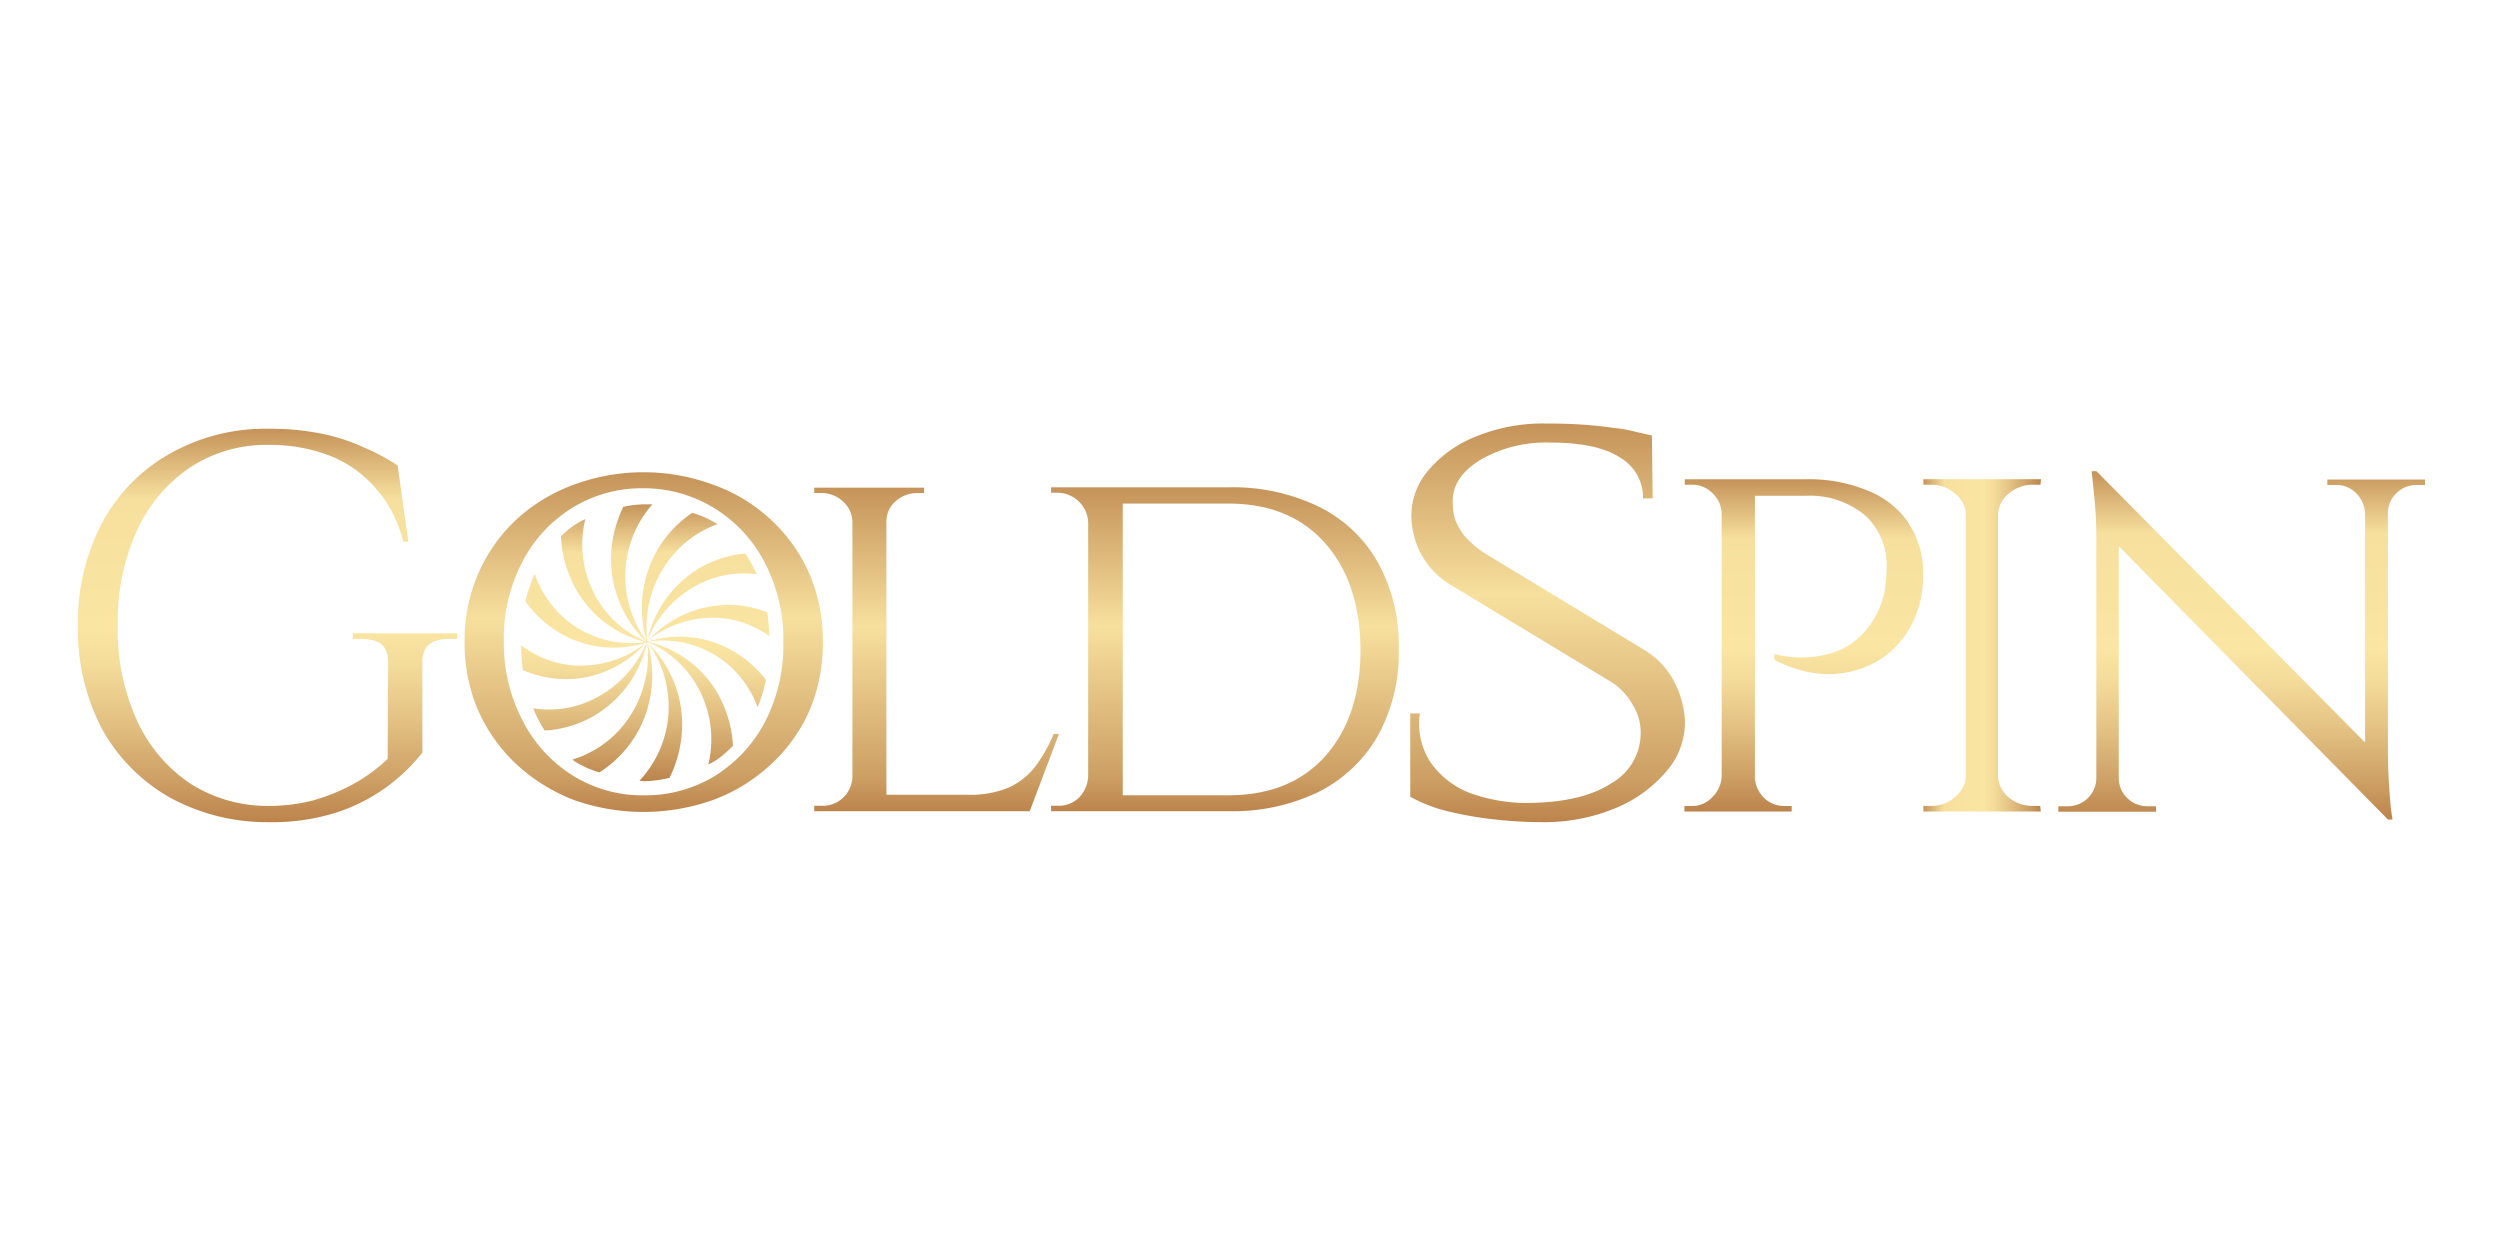
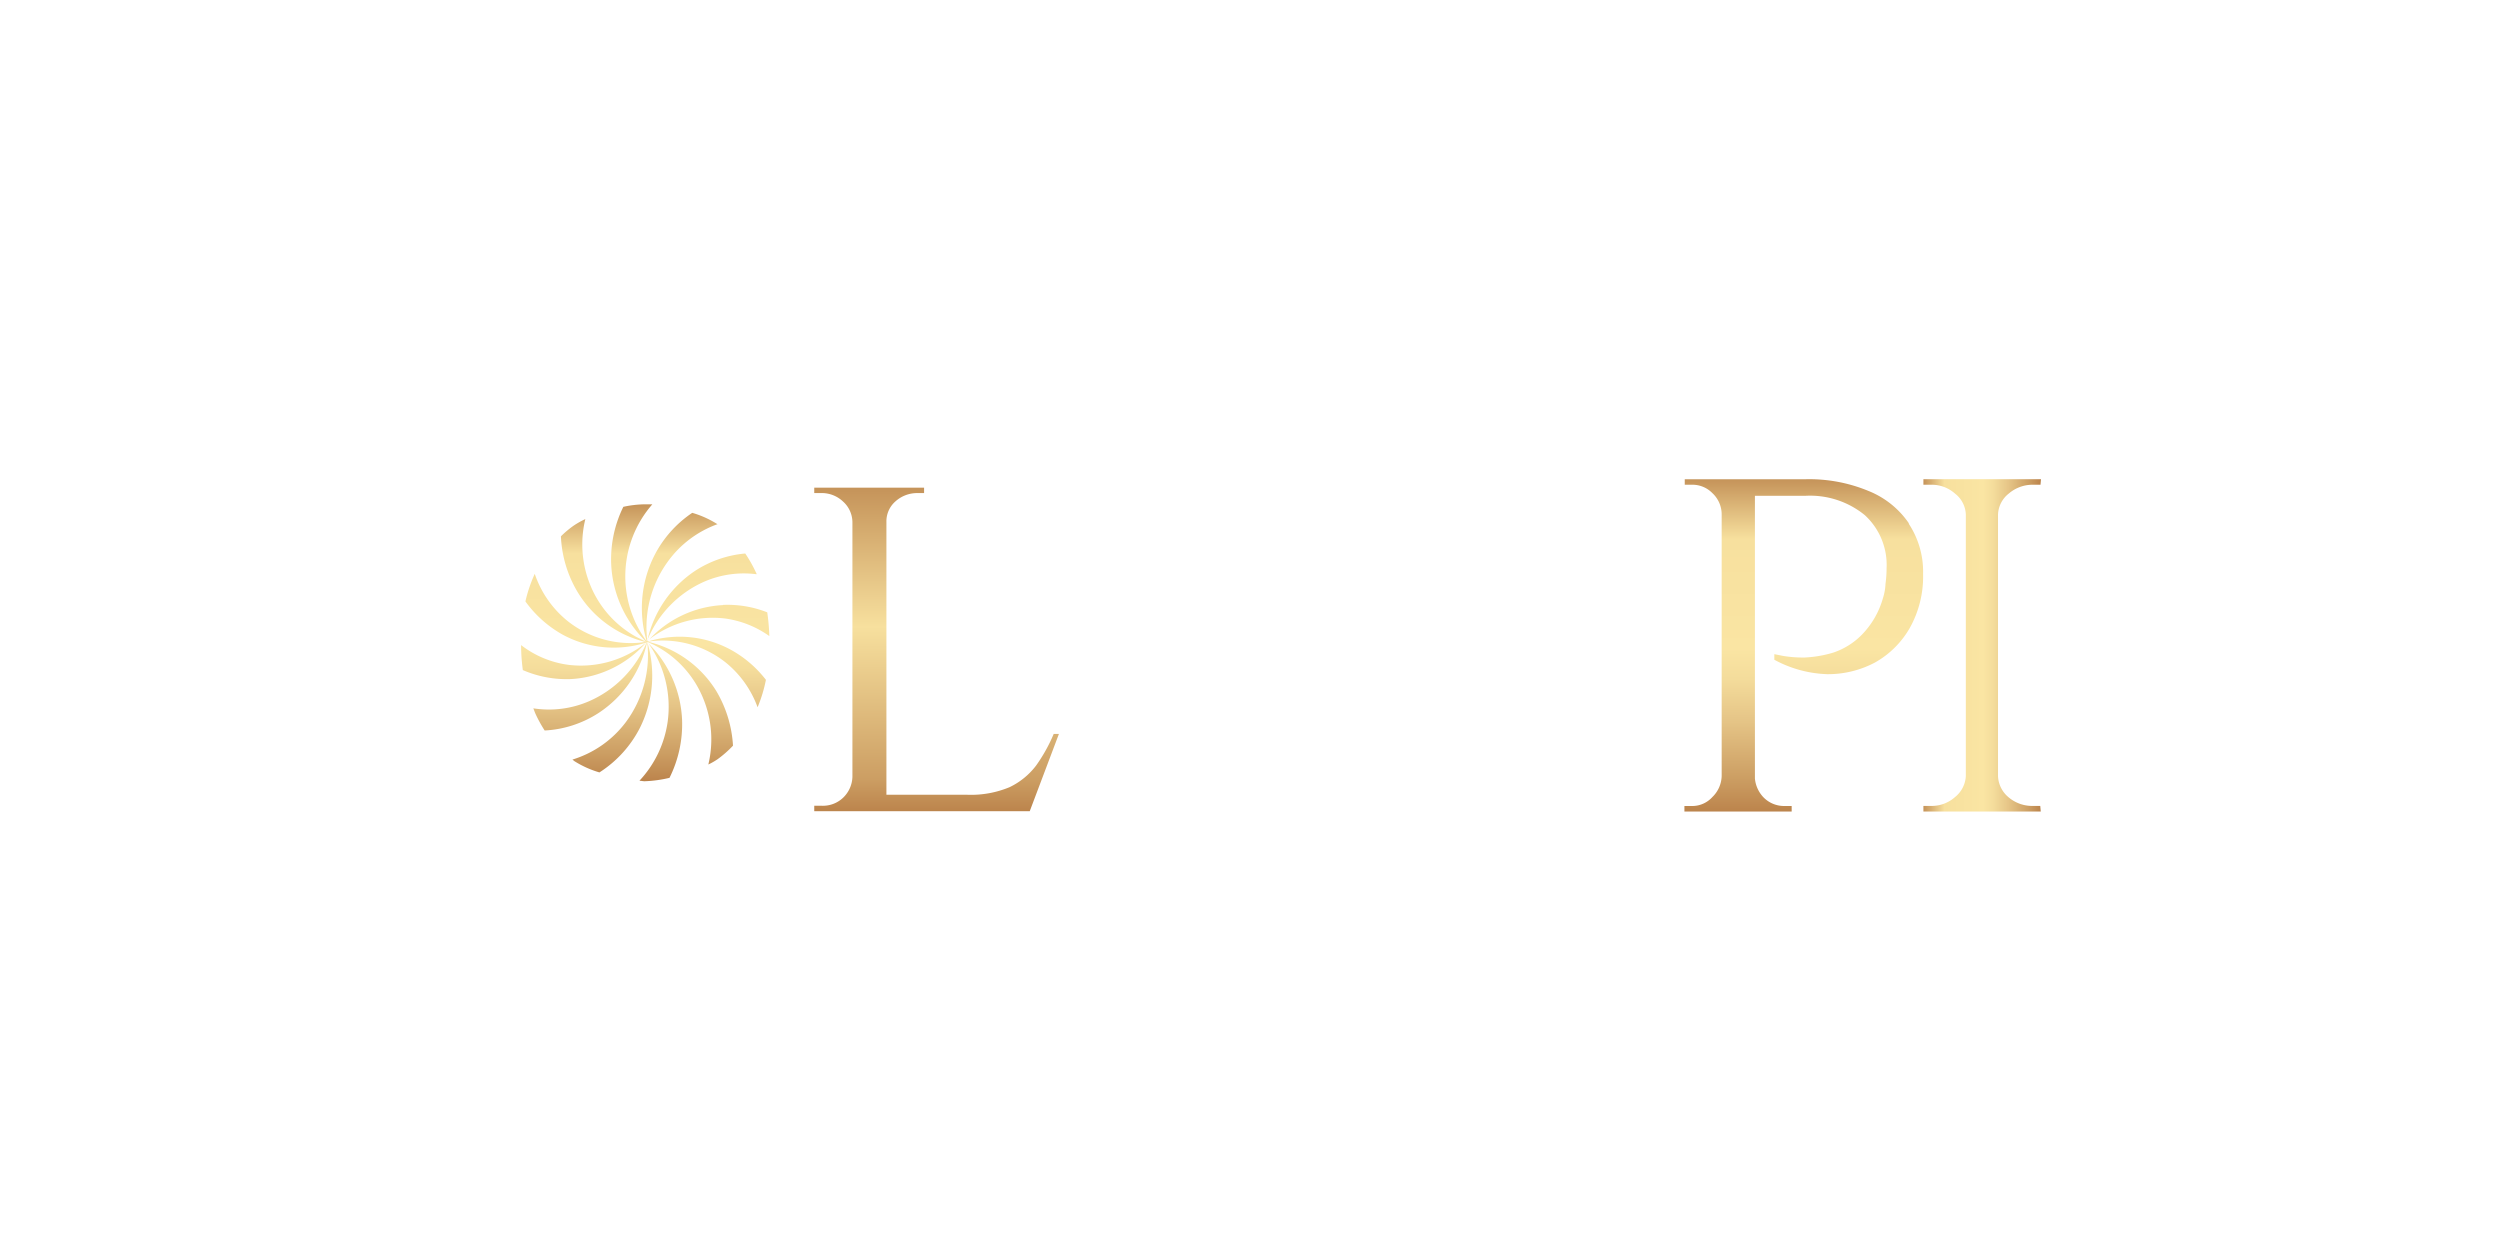
<svg xmlns="http://www.w3.org/2000/svg" xmlns:xlink="http://www.w3.org/1999/xlink" id="Layer_1" data-name="Layer 1" viewBox="0 0 300 150">
  <defs>
    <style>.cls-1{fill:url(#linear-gradient);}.cls-2{fill:url(#linear-gradient-2);}.cls-3{fill:url(#linear-gradient-3);}.cls-4{fill:url(#linear-gradient-4);}.cls-5{fill:url(#linear-gradient-5);}.cls-6{fill:url(#linear-gradient-6);}.cls-7{fill:url(#linear-gradient-7);}.cls-8{fill:url(#linear-gradient-8);}.cls-9{fill:url(#linear-gradient-9);}</style>
    <linearGradient id="linear-gradient" x1="216.49" y1="94.49" x2="216.49" y2="54.62" gradientTransform="matrix(1, 0, 0, -1, 0, 152)" gradientUnits="userSpaceOnUse">
      <stop offset="0" stop-color="#c59359" />
      <stop offset="0.18" stop-color="#f7e09e" />
      <stop offset="0.51" stop-color="#fae5a3" />
      <stop offset="0.6" stop-color="#f4dc9b" />
      <stop offset="0.73" stop-color="#e5c486" />
      <stop offset="0.9" stop-color="#cc9e63" />
      <stop offset="1" stop-color="#bc844c" />
    </linearGradient>
    <linearGradient id="linear-gradient-2" x1="230.81" y1="74.56" x2="244.89" y2="74.56" xlink:href="#linear-gradient" />
    <linearGradient id="linear-gradient-3" x1="269.02" y1="95.46" x2="269.02" y2="53.66" xlink:href="#linear-gradient" />
    <linearGradient id="linear-gradient-4" x1="32.09" y1="100.55" x2="32.09" y2="53.35" xlink:href="#linear-gradient" />
    <linearGradient id="linear-gradient-5" x1="112.39" y1="93.52" x2="112.39" y2="54.62" gradientTransform="matrix(1, 0, 0, -1, 0, 152)" gradientUnits="userSpaceOnUse">
      <stop offset="0" stop-color="#c59359" />
      <stop offset="0.43" stop-color="#f7e09e" />
      <stop offset="0.9" stop-color="#cc9e63" />
      <stop offset="1" stop-color="#bc844c" />
    </linearGradient>
    <linearGradient id="linear-gradient-6" x1="146.99" y1="93.52" x2="146.99" y2="54.62" xlink:href="#linear-gradient-5" />
    <linearGradient id="linear-gradient-7" x1="185.68" y1="101.18" x2="185.68" y2="53.37" xlink:href="#linear-gradient-5" />
    <linearGradient id="linear-gradient-8" x1="77.25" y1="95.33" x2="77.25" y2="54.62" xlink:href="#linear-gradient-5" />
    <linearGradient id="linear-gradient-9" x1="77.48" y1="91.56" x2="77.48" y2="58.28" xlink:href="#linear-gradient" />
  </defs>
  <path class="cls-1" d="M229.08,62.82a10.67,10.67,0,0,0-4.9-3.92,18.49,18.49,0,0,0-7.5-1.39H202.17v.66H203a3.34,3.34,0,0,1,2.48,1,3.48,3.48,0,0,1,1.12,2.52V93.13a3.65,3.65,0,0,1-1.12,2.52A3.25,3.25,0,0,1,203,96.72h-.87v.66H215v-.66h-.87a3.45,3.45,0,0,1-2.54-1.07,3.77,3.77,0,0,1-1-2.23V59.5h6a10.38,10.38,0,0,1,7.19,2.32,8.11,8.11,0,0,1,2.61,6.38,13.76,13.76,0,0,1-.13,1.86,6.45,6.45,0,0,1-.31,1.73,10.26,10.26,0,0,1-2.54,4.39A8.65,8.65,0,0,1,220,78.31a14,14,0,0,1-3.41.59,14.25,14.25,0,0,1-2.67-.2l-1-.2v.67a14.22,14.22,0,0,0,6.33,1.73A12,12,0,0,0,225,79.5a11,11,0,0,0,4.16-4.12,12.6,12.6,0,0,0,1.61-6.51,10.41,10.41,0,0,0-1.74-6.05Z" />
  <path class="cls-2" d="M241.05,59.23a4.38,4.38,0,0,1,3-1.06h.81l.06-.67H230.81v.67h.87a4.2,4.2,0,0,1,2.92,1.06,3.32,3.32,0,0,1,1.3,2.53V93.13a3.45,3.45,0,0,1-1.3,2.52,4.2,4.2,0,0,1-2.92,1.06h-.87v.67h14.08l-.06-.67H244a4.38,4.38,0,0,1-3-1.06,3.48,3.48,0,0,1-1.24-2.52V61.76A3.35,3.35,0,0,1,241.05,59.23Z" />
-   <path class="cls-3" d="M286.54,57.54h-7.26v.66h1.06a3.25,3.25,0,0,1,2.41,1,3.57,3.57,0,0,1,1.06,2.46V89.1L251.57,56.54H251s.08.82.25,2.46a48.94,48.94,0,0,1,.31,5.85V93.29a3.41,3.41,0,0,1-3.41,3.46H247v.66h11.72v-.66h-1.05a3.44,3.44,0,0,1-2.42-1,3.36,3.36,0,0,1-1-2.46h0l0-27.75,32.3,32.8h.55l-.18-1.2c-.08-.84-.17-1.9-.25-3.19s-.12-2.7-.12-4.12V61.66a3.34,3.34,0,0,1,1-2.46,3.4,3.4,0,0,1,2.42-1H291v-.66Z" />
-   <path class="cls-4" d="M42.34,76.67h1c2,0,3.26.62,3.24,2.91l-.06,11.48a19.53,19.53,0,0,1-4.08,3,23.63,23.63,0,0,1-4.9,2,21.72,21.72,0,0,1-5.35.65A17.27,17.27,0,0,1,22.79,94a18.18,18.18,0,0,1-6.37-7.58A26.31,26.31,0,0,1,14.13,75,26.3,26.3,0,0,1,16.42,63.7a18.27,18.27,0,0,1,6.37-7.59,16.6,16.6,0,0,1,9.43-2.72,19.75,19.75,0,0,1,7.51,1.36,13.86,13.86,0,0,1,5.48,4A14.86,14.86,0,0,1,48.39,65H49l-1.28-9.14a24.48,24.48,0,0,0-4.14-2.2,22.49,22.49,0,0,0-5-1.62,31,31,0,0,0-6.3-.59,23.3,23.3,0,0,0-11.91,3,20.76,20.76,0,0,0-8.09,8.24A25.69,25.69,0,0,0,9.35,75.05a25.69,25.69,0,0,0,2.87,12.38,21.26,21.26,0,0,0,8.09,8.23,24.29,24.29,0,0,0,11.91,3,25.5,25.5,0,0,0,8.4-1.24,21.6,21.6,0,0,0,10.07-7.12V79.59c-.06-2,1-2.92,3.18-2.92h1V76H42.34v.64Z" />
  <path class="cls-5" d="M126.43,88.11a19.74,19.74,0,0,1-2.1,3.76,8.75,8.75,0,0,1-3.18,2.59,12,12,0,0,1-5.1.91h-9.68V62.63a3.17,3.17,0,0,1,1.08-2.46,3.89,3.89,0,0,1,2.68-1h.76v-.65H97.71v.65h.76a3.71,3.71,0,0,1,2.68,1,3.37,3.37,0,0,1,1.14,2.46v30.6a3.61,3.61,0,0,1-1.08,2.46,3.51,3.51,0,0,1-2.61,1h-.89v.65h25.86l3.5-9.27h-.64Z" />
-   <path class="cls-6" d="M158.29,60.82a23.64,23.64,0,0,0-10.89-2.34H126.13v.65h.76a3.71,3.71,0,0,1,3.69,3.56V93.16a3.88,3.88,0,0,1-1.08,2.53,3.44,3.44,0,0,1-2.55,1h-.82v.65H147.4A23.64,23.64,0,0,0,158.29,95a17,17,0,0,0,7.07-6.74,20.52,20.52,0,0,0,2.49-10.37,20.49,20.49,0,0,0-2.49-10.37A16.44,16.44,0,0,0,158.29,60.82ZM159,90.77q-4.22,4.67-11.6,4.66H134.73v-35H147.4q7.4,0,11.6,4.74t4.26,12.77Q163.26,86,159,90.77Z" />
-   <path class="cls-7" d="M197.71,78.23l-19.6-11.87a12.7,12.7,0,0,1-2.33-2,7.85,7.85,0,0,1-1.16-2,7.58,7.58,0,0,1-.29-2.06q-.11-3,3.29-5.1A15.66,15.66,0,0,1,186,53.11c3.81,0,6.63.61,8.44,1.82a5.52,5.52,0,0,1,2.72,4.88h1.16l-.09-7.54c-.59-.15-1.26-.3-2-.46a15.25,15.25,0,0,0-2.62-.46c-1-.15-2.14-.28-3.49-.38s-3-.15-4.76-.15a21.19,21.19,0,0,0-8.14,1.52,14.46,14.46,0,0,0-5.73,4,8.43,8.43,0,0,0-2.13,5.64,10.33,10.33,0,0,0,1,4.18,9.71,9.71,0,0,0,3.68,4l19.4,11.73A7.9,7.9,0,0,1,196,84.7a6.17,6.17,0,0,1,.88,3.28,6.91,6.91,0,0,1-3.5,6c-2.26,1.48-5.39,2.26-9.41,2.36a20,20,0,0,1-7.47-1.14,10.21,10.21,0,0,1-4.84-3.73,8.42,8.42,0,0,1-1.27-5.86h-1.16v10a18.27,18.27,0,0,0,3.68,1.53,41.47,41.47,0,0,0,6,1.14,52.22,52.22,0,0,0,6.11.38,22.34,22.34,0,0,0,8.63-1.6,15.94,15.94,0,0,0,6.31-4.49,9,9,0,0,0,2.23-6.17A11.31,11.31,0,0,0,201,82a9.05,9.05,0,0,0-3.3-3.74Z" />
-   <path class="cls-8" d="M97.09,68.79a19.09,19.09,0,0,0-4.65-6.48,19.83,19.83,0,0,0-6.88-4.15,24.11,24.11,0,0,0-16.69,0A20.7,20.7,0,0,0,62,62.31a19.49,19.49,0,0,0-4.59,6.48A20,20,0,0,0,55.75,77a20.43,20.43,0,0,0,1.65,8.3A19.87,19.87,0,0,0,62,91.74,21.71,21.71,0,0,0,68.87,96a25.06,25.06,0,0,0,16.69,0,20.76,20.76,0,0,0,6.88-4.21,19.45,19.45,0,0,0,4.65-6.42A20.43,20.43,0,0,0,98.74,77,20,20,0,0,0,97.09,68.79ZM91.8,86.62a16.81,16.81,0,0,1-6,6.48,16,16,0,0,1-8.54,2.34,15.81,15.81,0,0,1-8.47-2.34,16.66,16.66,0,0,1-6-6.48A20,20,0,0,1,60.46,77a19.77,19.77,0,0,1,2.23-9.59,16.52,16.52,0,0,1,6-6.48,15.91,15.91,0,0,1,8.47-2.34A16.15,16.15,0,0,1,85.75,61a16.6,16.6,0,0,1,6,6.48A19.78,19.78,0,0,1,94,77,19.93,19.93,0,0,1,91.8,86.62Z" />
  <path class="cls-9" d="M86.78,72.61a13,13,0,0,0-8.94,4.2c-.06,0-.12.08-.17.13l0-.09a13.11,13.11,0,0,1,6.86-7.06,11.91,11.91,0,0,1,6.26-.88c0-.12-.09-.24-.14-.35a16.33,16.33,0,0,0-1.22-2.14,13.17,13.17,0,0,0-6,2.07,13.59,13.59,0,0,0-5.75,8.37s0,0,0,.08h0a13.4,13.4,0,0,1,2.57-9.7,12.65,12.65,0,0,1,5.88-4.35s0,0-.06,0a11.79,11.79,0,0,0-3-1.35,13.65,13.65,0,0,0-4.55,5.13,14,14,0,0,0-.91,10.3,13.13,13.13,0,0,1,.67-16.45c-.34,0-.67,0-1,0a12.61,12.61,0,0,0-2.48.3,14.25,14.25,0,0,0-1.46,6.81,13.82,13.82,0,0,0,4.19,9.37,12.47,12.47,0,0,1-6.78-7,12.9,12.9,0,0,1-.51-7.71,10.44,10.44,0,0,0-1.39.78,11.83,11.83,0,0,0-1.54,1.29,14.19,14.19,0,0,0,2,6.68,13.2,13.2,0,0,0,8.16,6,12.19,12.19,0,0,1-9.3-2.47,12.34,12.34,0,0,1-4-5.71,17.18,17.18,0,0,0-1.12,3.31,13.77,13.77,0,0,0,4.49,4,12.85,12.85,0,0,0,10,.94,12.46,12.46,0,0,1-9.33,2.67,11.79,11.79,0,0,1-5.68-2.37,23.59,23.59,0,0,0,.21,3,13.26,13.26,0,0,0,5.74,1.08A13,13,0,0,0,77.63,77a13.13,13.13,0,0,1-6.88,7.12A12.12,12.12,0,0,1,64,85c.09.22.16.44.26.66a15.9,15.9,0,0,0,1.1,2,13.15,13.15,0,0,0,6.48-2.11A13.54,13.54,0,0,0,77.66,77h0a13.47,13.47,0,0,1-2.57,9.67,12.62,12.62,0,0,1-6.4,4.48c.09.06.15.13.24.19a11.93,11.93,0,0,0,3,1.35,13.78,13.78,0,0,0,4.86-5.35A14,14,0,0,0,77.66,77v0l.09.12a13.16,13.16,0,0,1,2.37,9.48,13,13,0,0,1-3.39,7.09c.2,0,.43.06.61.06a15,15,0,0,0,3-.41,14.4,14.4,0,0,0,1.51-6.93,13.8,13.8,0,0,0-4.12-9.29.48.48,0,0,0-.09-.11l.24.1a12.46,12.46,0,0,1,6.56,6.84A12.88,12.88,0,0,1,85,91.74a8.47,8.47,0,0,0,1.09-.62,13.16,13.16,0,0,0,1.87-1.64,14.44,14.44,0,0,0-2-6.55,13.19,13.19,0,0,0-8-5.87,2.44,2.44,0,0,0-.24-.1l.29,0a12.17,12.17,0,0,1,9,2.48,12.33,12.33,0,0,1,3.9,5.43,17.08,17.08,0,0,0,1-3.29,13.57,13.57,0,0,0-4.29-3.65,12.82,12.82,0,0,0-9.69-1l-.28,0c.05-.05.11-.08.17-.13a12.48,12.48,0,0,1,9.18-2.58,11.91,11.91,0,0,1,5.32,2.11,25.6,25.6,0,0,0-.25-2.85,13,13,0,0,0-5.34-.89ZM76,74.51a12.91,12.91,0,0,0,1.69,2.43h0A13.41,13.41,0,0,1,76,74.51ZM77.64,77h0Zm0,0h0Zm0,0h0a0,0,0,0,1,0,0Zm0,0Zm0,0h0Zm0,0Zm0,0Zm0,0h0Zm-1.55-.67a12.86,12.86,0,0,0,1.52.65v0h0a12.72,12.72,0,0,1-1.5-.68Zm-.14.9A13.2,13.2,0,0,0,77.59,77h0l0,0A13.11,13.11,0,0,1,76,77.19Zm-.26,1.29A13.38,13.38,0,0,0,77.61,77h0v0a12.78,12.78,0,0,1-1.94,1.48Zm-.52,3.09A13.92,13.92,0,0,0,77.63,77h0a13.16,13.16,0,0,1-2.48,4.58ZM77.64,77h0Zm0,0a13.48,13.48,0,0,1-.07-5.25A14.06,14.06,0,0,0,77.64,77h0Zm0,0h0Zm.07,5.33a14.17,14.17,0,0,0,0-4.41A13.85,13.85,0,0,1,77.71,82.3Zm0-5.37v0h0l0,0Zm0,0h0Zm0,0h0Zm0,0h0Zm0,0h0Zm0,0h0Zm0,0Zm0,0Zm0,.06,0,0h0S77.67,77,77.68,77Zm.07,0a.32.32,0,0,0-.09,0v0h0l.08,0Zm0-.07-.1,0h.1Zm-.11,0h0l.06,0,0,0Z" />
</svg>